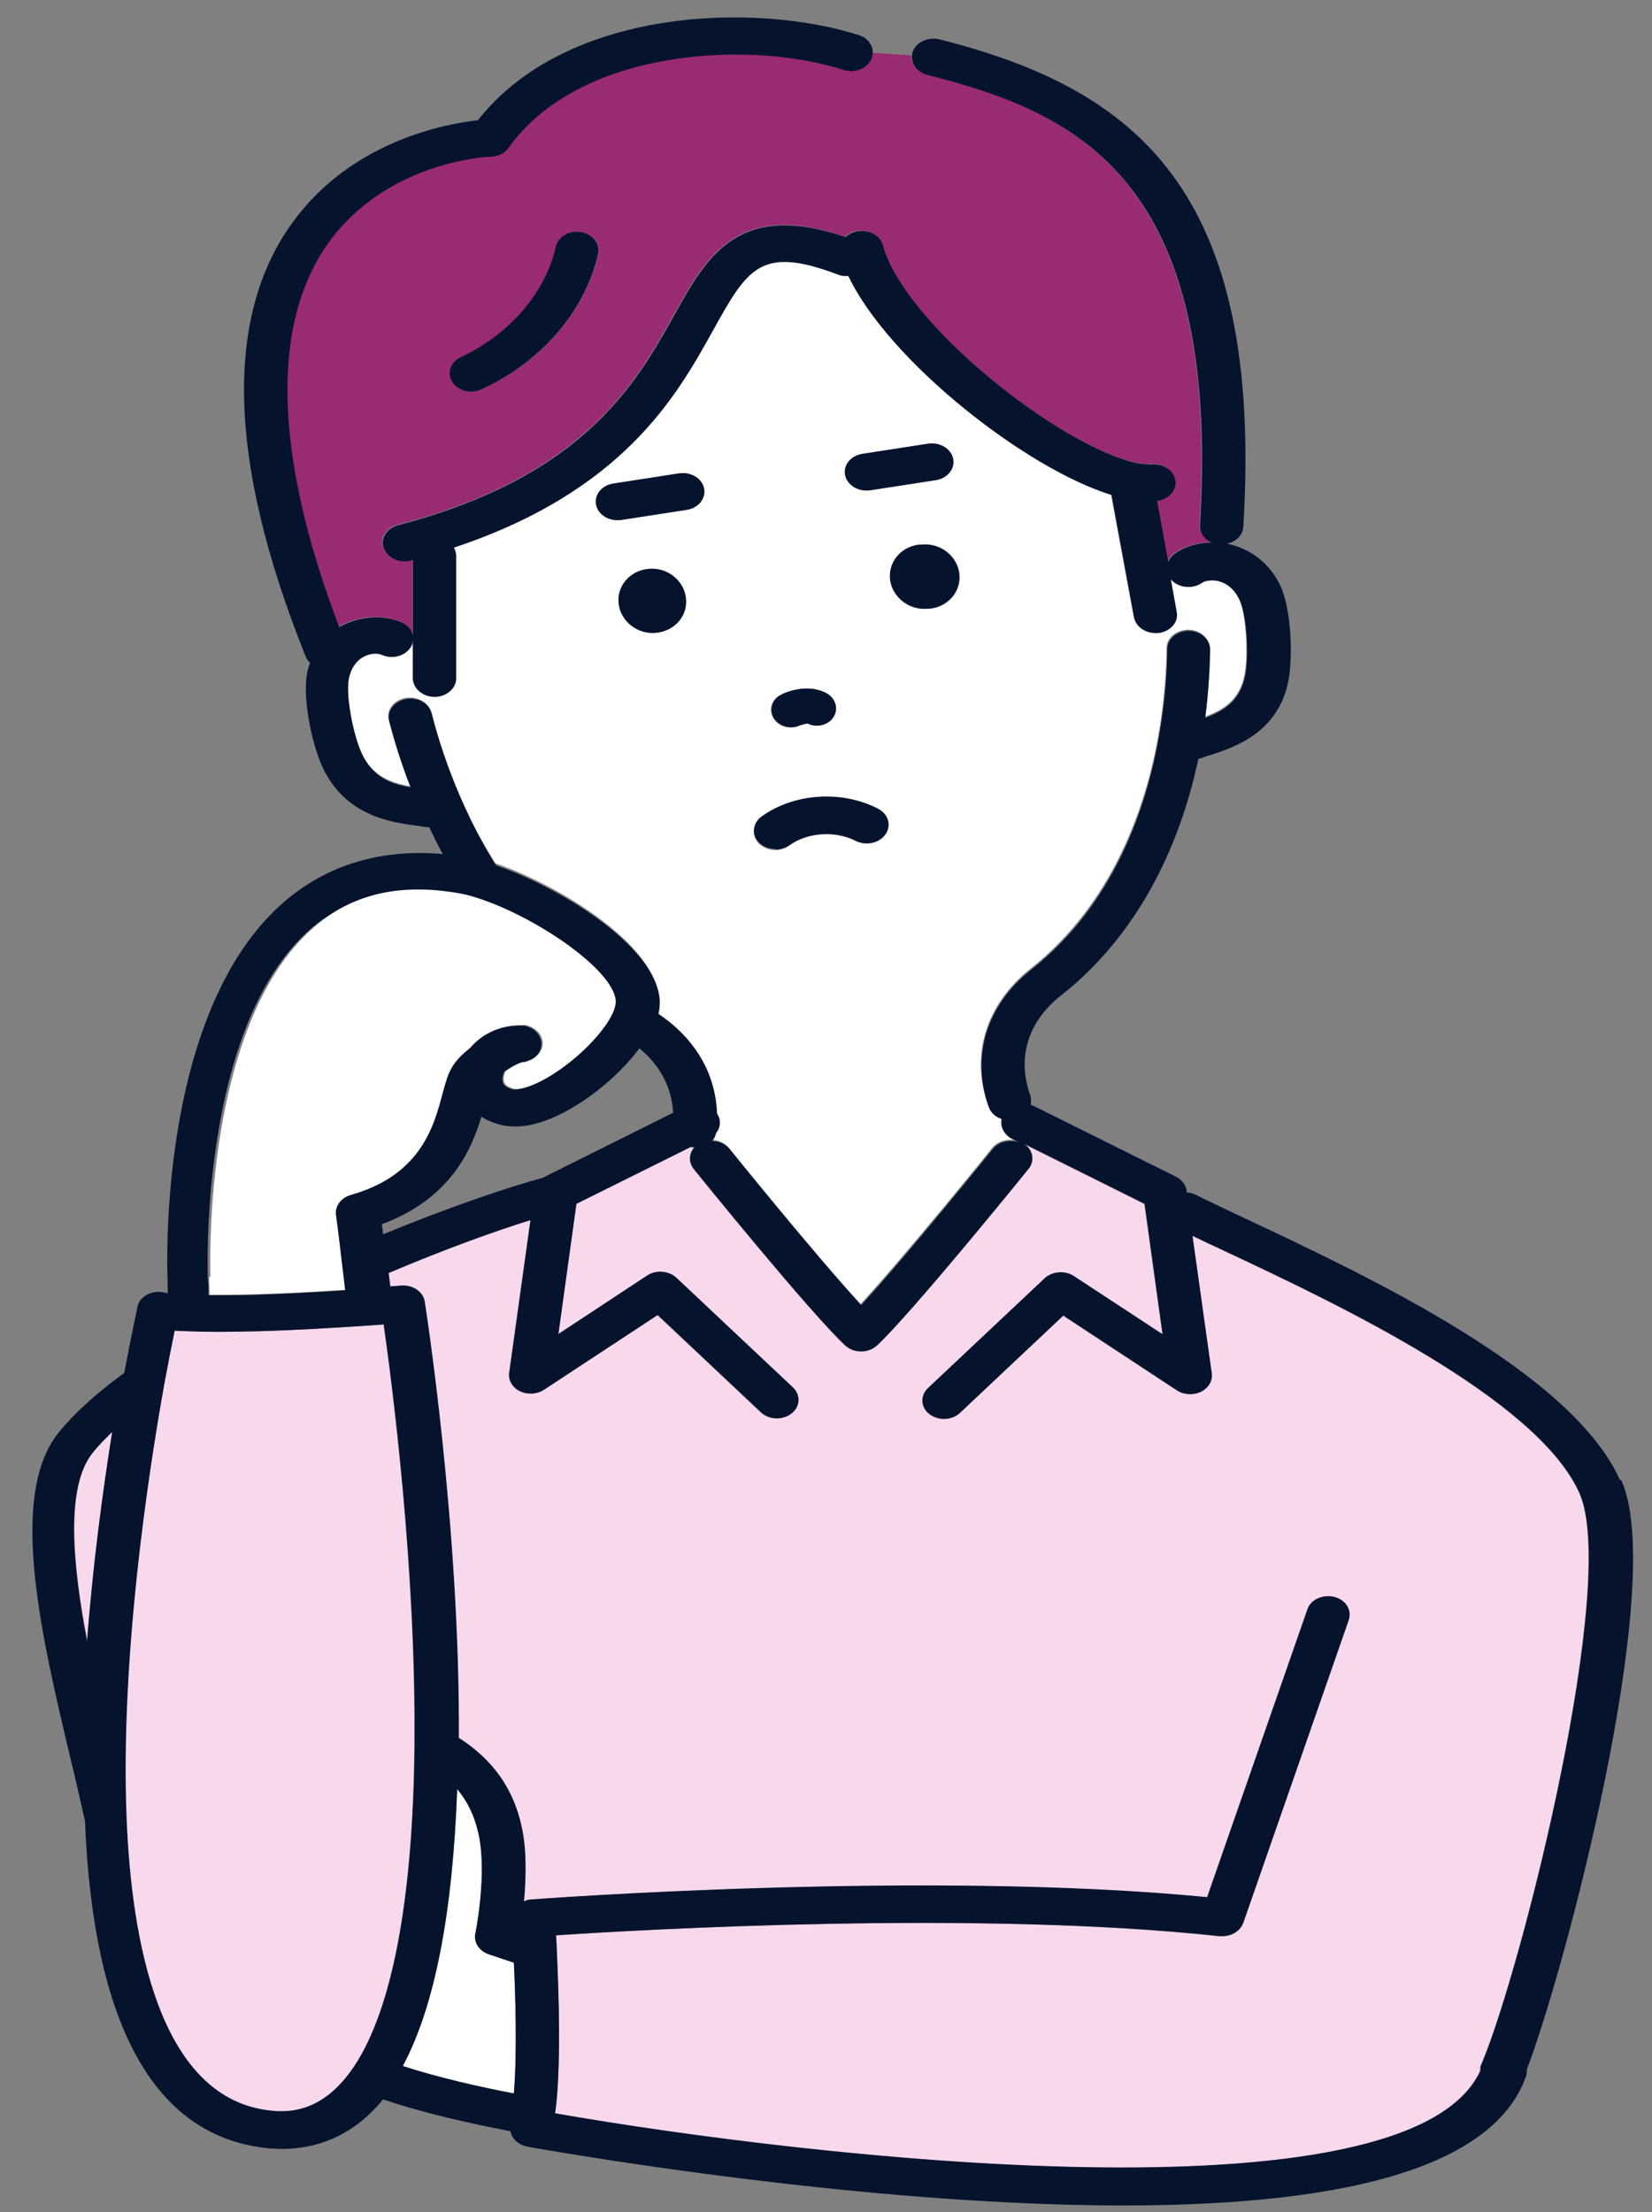
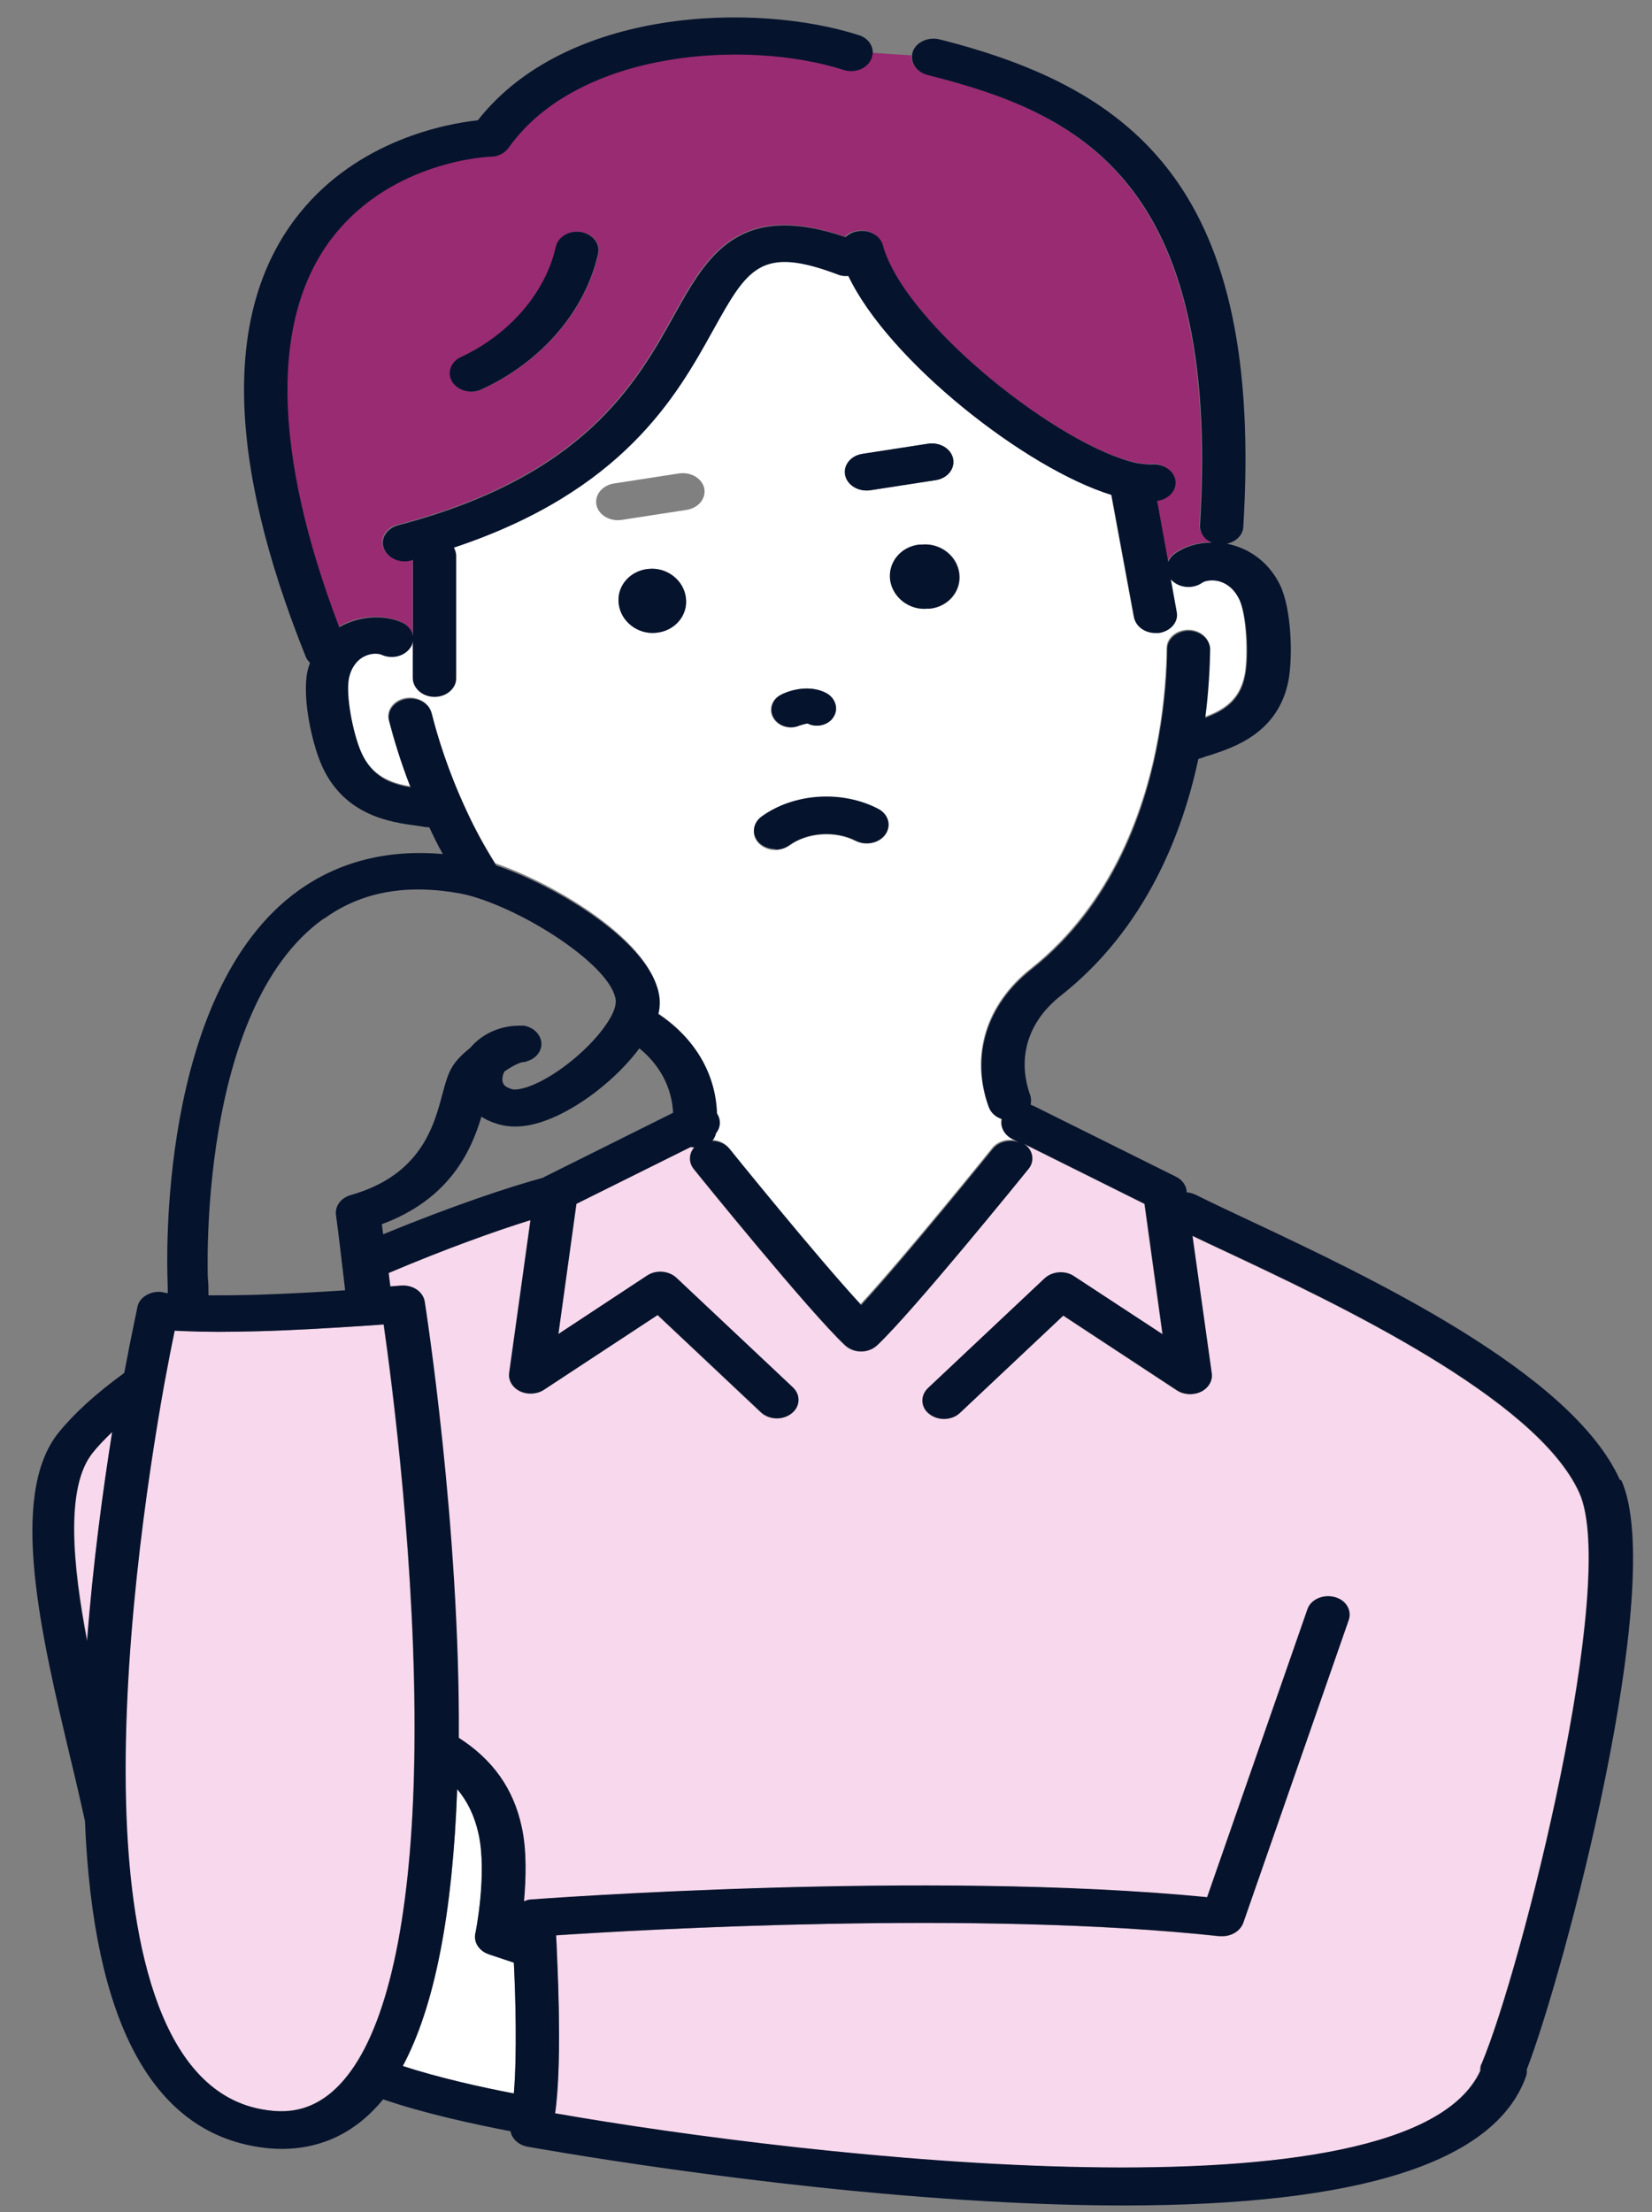
<svg xmlns="http://www.w3.org/2000/svg" width="59" height="79" viewBox="0 0 59 79" fill="none">
  <rect x="0" y="0" width="59" height="79" fill="#808080" stroke="none" />
  <path d="M30.102 2.476C26.697 1.376 20.646 1.736 18.142 5.256C18.001 5.446 17.767 5.566 17.51 5.576C17.369 5.576 14.023 5.736 11.916 8.376C9.622 11.246 9.693 16.086 12.092 22.376C12.805 21.966 13.683 21.926 14.327 22.206C14.561 22.306 14.701 22.496 14.736 22.696V19.976C14.736 19.976 14.666 19.996 14.643 19.996C14.572 20.016 14.491 20.026 14.42 20.026C14.093 20.026 13.789 19.846 13.683 19.556C13.554 19.206 13.789 18.836 14.198 18.736C20.857 16.996 22.706 13.666 24.063 11.226C25.234 9.126 26.346 7.146 30.172 8.446C30.278 8.346 30.406 8.276 30.57 8.246C30.98 8.156 31.401 8.376 31.506 8.726C31.506 8.766 31.53 8.806 31.541 8.856C32.443 11.656 37.849 15.936 40.576 16.516C40.845 16.576 41.009 16.576 41.103 16.566C41.524 16.526 41.91 16.786 41.957 17.146C42.004 17.496 41.711 17.816 41.301 17.866L41.699 20.046C41.746 19.936 41.828 19.826 41.945 19.746C42.308 19.496 42.764 19.366 43.256 19.356C42.998 19.236 42.823 19.006 42.835 18.736C43.595 6.366 38.434 4.016 33.098 2.656C32.747 2.566 32.525 2.276 32.548 1.976L31.144 1.886C31.144 1.946 31.132 2.006 31.097 2.076C30.945 2.416 30.5 2.586 30.102 2.466V2.476ZM21.372 9.056C20.915 11.106 19.359 12.916 17.206 13.906C17.089 13.956 16.96 13.986 16.843 13.986C16.574 13.986 16.305 13.856 16.164 13.636C15.965 13.316 16.106 12.916 16.48 12.746C18.2 11.956 19.499 10.446 19.862 8.806C19.944 8.446 20.354 8.216 20.763 8.286C21.185 8.356 21.454 8.696 21.372 9.056Z" fill="#992B72" />
-   <path d="M3.115 58.646C3.326 55.846 3.677 53.196 4.016 51.126C3.747 51.386 3.501 51.636 3.314 51.876C2.343 53.086 2.589 55.836 3.127 58.636L3.115 58.646Z" fill="#F8D8EC" />
+   <path d="M3.115 58.646C3.326 55.846 3.677 53.196 4.016 51.126C3.747 51.386 3.501 51.636 3.314 51.876C2.343 53.086 2.589 55.836 3.127 58.636Z" fill="#F8D8EC" />
  <path d="M23.537 35.646C23.537 35.816 23.537 35.996 23.49 36.176C24.789 37.036 25.526 38.296 25.585 39.726C25.737 39.956 25.713 40.216 25.55 40.426C25.526 40.526 25.48 40.626 25.409 40.706C25.643 40.706 25.877 40.806 26.029 40.986C26.065 41.026 29.154 44.856 30.734 46.566C32.314 44.856 35.403 41.036 35.438 40.986C35.649 40.726 36.035 40.636 36.375 40.756L36.129 40.636C35.836 40.486 35.696 40.206 35.766 39.926C35.556 39.856 35.38 39.706 35.298 39.506C34.643 37.696 35.204 35.856 36.808 34.586C39.757 32.246 40.915 28.796 41.36 26.316C41.594 25.016 41.653 23.866 41.664 23.136C41.664 22.776 42.015 22.486 42.437 22.486C42.858 22.486 43.209 22.786 43.197 23.156C43.197 23.746 43.151 24.606 43.022 25.596C43.654 25.366 44.274 25.016 44.45 24.076C44.578 23.366 44.508 21.936 44.251 21.386C43.946 20.746 43.455 20.686 43.268 20.686C43.127 20.686 42.998 20.716 42.905 20.776C42.577 21.006 42.086 20.966 41.816 20.676C41.816 20.676 41.805 20.656 41.793 20.646L42.004 21.816C42.074 22.176 41.781 22.516 41.36 22.566C41.325 22.566 41.278 22.566 41.243 22.566C40.868 22.566 40.541 22.336 40.482 22.006L39.675 17.636C36.609 16.686 31.705 12.836 30.278 9.816C30.149 9.816 30.02 9.816 29.903 9.766C27.141 8.716 26.673 9.546 25.433 11.776C24.145 14.096 22.238 17.506 16.188 19.516C16.223 19.596 16.246 19.686 16.258 19.776V24.186C16.269 24.546 15.93 24.846 15.509 24.846C15.088 24.846 14.736 24.556 14.736 24.186V22.846C14.725 22.916 14.701 22.986 14.655 23.056C14.456 23.376 13.999 23.506 13.613 23.346C13.414 23.256 12.911 23.276 12.618 23.736C12.536 23.866 12.478 24.016 12.443 24.166C12.314 24.766 12.583 26.166 12.887 26.846C13.285 27.726 13.976 27.956 14.643 28.076C14.28 27.126 14.034 26.306 13.882 25.716C13.789 25.356 14.058 25.006 14.467 24.926C14.889 24.846 15.298 25.076 15.392 25.426C15.591 26.216 15.965 27.446 16.609 28.836C16.925 29.526 17.288 30.186 17.686 30.826C19.792 31.536 23.361 33.636 23.525 35.606L23.537 35.646ZM33.203 21.736H33.18C33.18 21.736 33.145 21.736 33.133 21.736C32.466 21.796 31.869 21.326 31.799 20.696C31.717 20.066 32.197 19.506 32.864 19.446H32.887C32.887 19.446 32.922 19.446 32.934 19.446C33.601 19.386 34.198 19.846 34.268 20.486C34.35 21.116 33.87 21.676 33.203 21.736ZM30.816 16.206L33.145 15.846C33.566 15.786 33.964 16.016 34.046 16.376C34.116 16.736 33.847 17.076 33.426 17.146L31.097 17.506C31.097 17.506 31.003 17.516 30.956 17.516C30.593 17.516 30.266 17.296 30.196 16.976C30.125 16.616 30.395 16.276 30.816 16.206ZM27.89 24.806C27.972 24.766 28.78 24.376 29.494 24.746C29.821 24.916 29.95 25.296 29.763 25.596C29.657 25.776 29.47 25.876 29.271 25.906C29.131 25.926 28.979 25.906 28.838 25.836C28.768 25.836 28.616 25.876 28.557 25.906C28.23 26.066 27.808 25.956 27.621 25.656C27.434 25.356 27.551 24.976 27.878 24.816L27.89 24.806ZM27.2 29.176C28.347 28.346 30.067 28.226 31.354 28.896C31.717 29.086 31.834 29.486 31.623 29.806C31.401 30.116 30.933 30.216 30.558 30.036C29.833 29.666 28.838 29.726 28.195 30.196C28.054 30.296 27.867 30.356 27.691 30.356C27.469 30.356 27.258 30.276 27.106 30.126C26.825 29.846 26.872 29.436 27.2 29.196V29.176ZM23.431 22.596C22.776 22.656 22.168 22.196 22.097 21.566C22.015 20.936 22.495 20.376 23.162 20.316C23.818 20.256 24.426 20.716 24.496 21.346C24.578 21.976 24.099 22.536 23.431 22.596ZM21.922 17.266L24.251 16.906C24.672 16.846 25.07 17.076 25.152 17.436C25.222 17.796 24.953 18.136 24.532 18.206L22.203 18.566C22.203 18.566 22.109 18.576 22.062 18.576C21.7 18.576 21.372 18.356 21.302 18.036C21.231 17.676 21.5 17.336 21.922 17.266Z" fill="white" />
  <path d="M52.911 73.696C54.362 70.236 57.814 56.466 56.398 53.316C54.877 49.926 47.679 46.536 43.806 44.716C43.361 44.506 42.952 44.316 42.577 44.136L43.268 49.056C43.303 49.316 43.151 49.576 42.881 49.706C42.612 49.836 42.273 49.816 42.027 49.656L37.966 46.986L34.28 50.456C34.128 50.596 33.917 50.676 33.706 50.676C33.519 50.676 33.332 50.616 33.192 50.506C32.876 50.266 32.852 49.846 33.133 49.576L37.299 45.656C37.568 45.406 38.025 45.366 38.341 45.576L41.512 47.656L40.868 42.996L36.55 40.846C36.878 41.056 36.96 41.456 36.726 41.746C36.562 41.956 32.595 46.856 31.319 48.046C31.167 48.186 30.968 48.266 30.746 48.266C30.523 48.266 30.324 48.186 30.172 48.046C28.897 46.846 24.929 41.946 24.766 41.746C24.578 41.506 24.59 41.196 24.789 40.976C24.777 40.976 24.766 40.976 24.754 40.976C24.719 40.976 24.684 40.976 24.66 40.966L20.576 42.996L19.932 47.646L23.104 45.556C23.42 45.346 23.876 45.386 24.145 45.636L28.311 49.556C28.592 49.826 28.581 50.246 28.253 50.486C28.101 50.596 27.925 50.656 27.738 50.656C27.527 50.656 27.317 50.586 27.165 50.436L23.478 46.966L19.418 49.636C19.172 49.796 18.832 49.816 18.563 49.686C18.294 49.556 18.142 49.296 18.177 49.036L18.938 43.576C17.686 43.966 15.895 44.606 13.87 45.466C13.894 45.616 13.905 45.776 13.929 45.946C14.175 45.926 14.315 45.916 14.315 45.916C14.736 45.886 15.099 46.126 15.158 46.486C15.169 46.566 16.41 54.486 16.375 62.066C17.592 62.846 18.329 63.886 18.622 65.246C18.809 66.096 18.774 67.106 18.704 67.906C18.785 67.866 18.891 67.846 18.985 67.836C19.125 67.826 33.075 66.776 43.104 67.756L46.685 57.476C46.802 57.126 47.235 56.926 47.644 57.036C48.054 57.136 48.288 57.506 48.159 57.856L44.391 68.676C44.297 68.956 43.993 69.146 43.654 69.146H43.537C34.947 68.206 22.94 68.906 19.851 69.116C19.851 69.266 19.874 69.436 19.874 69.626C19.956 71.166 20.049 73.896 19.815 75.476C28.862 77.056 50.278 79.526 52.852 73.956C52.852 73.876 52.852 73.786 52.899 73.696H52.911Z" fill="#F8D8EC" />
  <path d="M32.922 19.446C32.922 19.446 32.887 19.446 32.876 19.446H32.852C32.185 19.506 31.717 20.066 31.787 20.696C31.869 21.326 32.466 21.796 33.121 21.736C33.133 21.736 33.156 21.736 33.168 21.736H33.191C33.847 21.676 34.327 21.116 34.257 20.486C34.175 19.856 33.578 19.386 32.922 19.446Z" fill="#06132D" />
  <path d="M28.569 25.906C28.569 25.906 28.78 25.836 28.85 25.836C28.979 25.906 29.131 25.926 29.283 25.906C29.482 25.876 29.669 25.776 29.774 25.596C29.962 25.306 29.833 24.916 29.505 24.746C28.791 24.376 27.984 24.756 27.902 24.806C27.574 24.966 27.457 25.356 27.645 25.646C27.832 25.946 28.253 26.056 28.581 25.896L28.569 25.906Z" fill="#06132D" />
  <path d="M23.162 20.316C22.495 20.376 22.015 20.936 22.097 21.566C22.179 22.196 22.776 22.666 23.431 22.596C24.099 22.536 24.578 21.976 24.496 21.346C24.415 20.716 23.818 20.246 23.162 20.316Z" fill="#06132D" />
  <path d="M18.364 70.086L17.463 69.786C17.124 69.676 16.925 69.366 16.983 69.056C16.983 69.036 17.416 66.906 17.1 65.486C16.96 64.846 16.714 64.326 16.328 63.876C16.176 68.336 15.521 71.656 14.385 73.776C15.684 74.206 17.206 74.536 18.352 74.756C18.47 73.336 18.411 71.286 18.352 70.086H18.364Z" fill="white" />
-   <path d="M7.469 45.606C7.469 45.806 7.481 46.016 7.492 46.236C7.972 46.236 8.522 46.236 9.201 46.216C10.114 46.186 11.179 46.136 12.372 46.056C12.337 45.736 12.302 45.426 12.267 45.156C12.138 44.026 12.045 43.356 12.045 43.356C11.998 43.046 12.22 42.756 12.571 42.656C15.076 41.936 15.544 40.196 15.848 39.046C15.954 38.666 16.035 38.366 16.176 38.116C16.351 37.816 16.644 37.556 16.843 37.396C17.253 36.896 17.896 36.606 18.598 36.606C18.598 36.606 18.61 36.606 18.622 36.606C18.657 36.606 18.692 36.606 18.739 36.606C18.75 36.606 18.762 36.606 18.774 36.606C18.809 36.606 18.844 36.626 18.879 36.636C18.891 36.636 18.903 36.636 18.914 36.646C18.938 36.656 18.973 36.666 18.996 36.686C19.02 36.686 19.031 36.706 19.055 36.716C19.066 36.726 19.09 36.736 19.102 36.746C19.125 36.766 19.148 36.786 19.172 36.806C19.172 36.806 19.183 36.816 19.195 36.826C19.312 36.946 19.382 37.086 19.382 37.256C19.382 37.546 19.16 37.786 18.867 37.876C18.821 37.886 18.785 37.896 18.739 37.906C18.739 37.906 18.739 37.906 18.727 37.906C18.633 37.916 18.364 38.036 18.06 38.246C17.99 38.386 17.966 38.536 18.013 38.656C18.037 38.716 18.095 38.796 18.282 38.856C18.306 38.856 18.317 38.866 18.341 38.876C18.399 38.896 18.587 38.906 18.914 38.786C20.003 38.406 21.465 37.136 21.922 36.176C22.039 35.936 22.051 35.786 22.039 35.716C21.945 34.566 19.043 32.616 16.936 31.996C16.773 31.946 16.62 31.906 16.492 31.886C14.549 31.536 12.958 31.826 11.635 32.776C7.153 36.006 7.516 45.496 7.516 45.586L7.469 45.606Z" fill="white" />
  <path d="M9.482 75.346C10.313 75.466 11.541 75.436 12.642 73.786C13.999 71.756 14.748 67.816 14.795 62.396C14.865 56.046 13.987 49.336 13.695 47.296C13.566 47.296 13.426 47.316 13.274 47.326C11.741 47.436 10.395 47.506 9.26 47.536C8.148 47.566 7.329 47.566 6.685 47.536C6.521 47.536 6.369 47.526 6.229 47.516C6.135 47.956 6.006 48.616 5.854 49.436C5.257 52.776 4.286 59.236 4.508 64.896C4.684 69.356 5.69 74.796 9.482 75.346Z" fill="#F8D8EC" />
  <path d="M20.752 8.286C20.33 8.216 19.932 8.456 19.851 8.806C19.488 10.447 18.189 11.947 16.468 12.746C16.094 12.916 15.954 13.316 16.152 13.636C16.293 13.857 16.562 13.986 16.831 13.986C16.96 13.986 17.077 13.957 17.194 13.906C19.347 12.916 20.904 11.097 21.36 9.056C21.442 8.696 21.161 8.356 20.752 8.286Z" fill="#06132D" />
  <path d="M57.849 52.836C56.117 48.996 48.885 45.586 44.567 43.556C43.841 43.216 43.209 42.916 42.706 42.666C42.6 42.616 42.495 42.586 42.378 42.576V42.506C42.343 42.296 42.203 42.116 41.992 42.016L36.925 39.496C36.925 39.496 36.843 39.466 36.808 39.446C36.831 39.336 36.831 39.226 36.796 39.116C36.316 37.786 36.702 36.486 37.884 35.556C40.939 33.146 42.238 29.726 42.8 27.096C42.835 27.096 42.881 27.076 42.916 27.066C42.998 27.036 43.104 26.996 43.221 26.966C44.075 26.686 45.655 26.176 46.018 24.296C46.17 23.466 46.135 21.766 45.714 20.886C45.327 20.096 44.637 19.576 43.818 19.416C44.145 19.346 44.391 19.106 44.403 18.816C45.14 6.826 40.599 3.186 33.554 1.406C33.145 1.306 32.712 1.506 32.595 1.856C32.583 1.906 32.571 1.946 32.571 1.996C32.548 2.296 32.77 2.586 33.121 2.676C38.469 4.026 43.619 6.376 42.858 18.756C42.846 19.026 43.01 19.266 43.279 19.376C42.788 19.376 42.32 19.516 41.969 19.766C41.852 19.846 41.77 19.956 41.723 20.066L41.325 17.886C41.734 17.836 42.027 17.516 41.98 17.166C41.934 16.806 41.547 16.546 41.126 16.586C41.032 16.586 40.88 16.586 40.599 16.536C37.873 15.946 32.454 11.676 31.565 8.876C31.553 8.836 31.541 8.796 31.53 8.746C31.424 8.396 31.015 8.176 30.594 8.266C30.43 8.296 30.301 8.376 30.196 8.466C26.369 7.166 25.257 9.146 24.087 11.246C22.729 13.686 20.869 17.016 14.222 18.756C13.812 18.866 13.578 19.236 13.707 19.576C13.812 19.856 14.116 20.046 14.444 20.046C14.514 20.046 14.596 20.046 14.666 20.016C14.69 20.016 14.725 19.996 14.748 19.996V22.716C14.725 22.516 14.573 22.326 14.35 22.226C13.718 21.946 12.841 21.986 12.115 22.396C9.716 16.106 9.646 11.266 11.939 8.396C14.046 5.756 17.393 5.596 17.533 5.596C17.791 5.596 18.025 5.466 18.165 5.276C20.67 1.756 26.72 1.406 30.125 2.496C30.523 2.626 30.968 2.456 31.12 2.106C31.144 2.046 31.155 1.986 31.167 1.916C31.19 1.636 31.003 1.356 30.675 1.256C27.001 0.076 20.237 0.256 17.065 4.296C15.942 4.416 12.805 4.996 10.699 7.616C7.984 10.986 8.054 16.316 10.921 23.456C10.956 23.536 11.003 23.606 11.073 23.666C11.038 23.766 11.003 23.866 10.98 23.976C10.781 24.906 11.144 26.576 11.506 27.366C12.314 29.146 13.987 29.366 14.889 29.486C15.006 29.506 15.111 29.516 15.204 29.536C15.251 29.536 15.286 29.536 15.333 29.546C15.485 29.866 15.637 30.186 15.813 30.496C13.835 30.326 12.103 30.766 10.652 31.806C5.597 35.446 5.971 45.266 5.983 45.686C5.983 45.846 5.994 46.016 5.994 46.176C5.924 46.176 5.866 46.156 5.819 46.146C5.62 46.106 5.409 46.146 5.234 46.246C5.058 46.346 4.941 46.496 4.906 46.676C4.906 46.716 4.707 47.586 4.438 49.026C3.408 49.776 2.636 50.486 2.086 51.166C0.284 53.416 1.477 58.426 2.53 62.846C2.718 63.616 2.882 64.346 3.034 65.026C3.326 72.196 5.433 76.116 9.283 76.676C9.529 76.716 9.786 76.736 10.067 76.736C11.202 76.736 12.548 76.356 13.683 74.966C15.111 75.456 16.831 75.836 18.235 76.106C18.247 76.196 18.282 76.276 18.341 76.356C18.446 76.506 18.633 76.616 18.832 76.656C18.914 76.666 26.942 78.136 35.239 78.606C36.995 78.706 38.622 78.756 40.143 78.756C48.557 78.756 53.379 77.216 54.49 74.176C54.526 74.086 54.537 73.996 54.526 73.906C55.848 70.496 59.558 56.556 57.908 52.866L57.849 52.836ZM19.827 75.466C20.049 73.886 19.956 71.156 19.886 69.616C19.886 69.426 19.862 69.256 19.862 69.106C22.94 68.906 34.947 68.206 43.548 69.136H43.666C43.993 69.136 44.297 68.946 44.403 68.666L48.171 57.846C48.288 57.496 48.066 57.126 47.656 57.026C47.246 56.926 46.813 57.116 46.697 57.466L43.115 67.746C33.086 66.766 19.137 67.816 18.996 67.826C18.891 67.826 18.797 67.856 18.715 67.896C18.785 67.096 18.821 66.086 18.633 65.236C18.341 63.876 17.604 62.836 16.387 62.056C16.433 54.486 15.181 46.556 15.169 46.476C15.111 46.126 14.748 45.876 14.327 45.906C14.327 45.906 14.186 45.916 13.941 45.936C13.917 45.766 13.905 45.616 13.882 45.456C15.907 44.596 17.697 43.956 18.949 43.566L18.189 49.026C18.154 49.286 18.306 49.546 18.575 49.676C18.844 49.806 19.183 49.786 19.429 49.626L23.49 46.956L27.176 50.426C27.328 50.566 27.539 50.646 27.75 50.646C27.937 50.646 28.124 50.586 28.265 50.476C28.581 50.236 28.604 49.816 28.323 49.546L24.157 45.626C23.888 45.376 23.431 45.336 23.116 45.546L19.944 47.636L20.588 42.986L24.672 40.956C24.672 40.956 24.73 40.966 24.766 40.966C24.777 40.966 24.789 40.966 24.801 40.966C24.613 41.186 24.59 41.496 24.777 41.736C24.941 41.946 28.908 46.846 30.184 48.036C30.336 48.176 30.535 48.256 30.757 48.256C30.98 48.256 31.179 48.176 31.331 48.036C32.606 46.836 36.574 41.936 36.737 41.736C36.971 41.446 36.89 41.046 36.562 40.836L40.88 42.986L41.524 47.646L38.352 45.566C38.036 45.356 37.58 45.396 37.311 45.646L33.145 49.566C32.864 49.836 32.876 50.256 33.203 50.496C33.355 50.606 33.531 50.666 33.718 50.666C33.929 50.666 34.139 50.596 34.292 50.446L37.978 46.976L42.039 49.646C42.285 49.806 42.624 49.826 42.893 49.696C43.162 49.566 43.314 49.306 43.279 49.046L42.589 44.126C42.963 44.306 43.361 44.496 43.818 44.706C47.691 46.526 54.888 49.916 56.41 53.306C57.826 56.456 54.373 70.236 52.922 73.686C52.887 73.766 52.876 73.856 52.876 73.946C50.301 79.516 28.885 77.046 19.839 75.466H19.827ZM11.588 32.796C12.911 31.846 14.502 31.556 16.445 31.906C16.585 31.936 16.726 31.966 16.89 32.016C18.985 32.636 21.898 34.586 21.992 35.736C21.992 35.806 21.992 35.946 21.875 36.196C21.419 37.156 19.956 38.426 18.867 38.806C18.54 38.916 18.352 38.916 18.294 38.896C18.271 38.896 18.259 38.886 18.235 38.876C18.048 38.816 17.99 38.736 17.966 38.676C17.919 38.556 17.943 38.406 18.013 38.266C18.306 38.056 18.575 37.936 18.68 37.926C18.68 37.926 18.68 37.926 18.692 37.926C18.739 37.926 18.785 37.916 18.821 37.896C19.125 37.806 19.336 37.566 19.336 37.276C19.336 37.116 19.265 36.966 19.148 36.846C19.148 36.846 19.137 36.836 19.125 36.826C19.102 36.806 19.078 36.786 19.055 36.766C19.043 36.756 19.02 36.746 19.008 36.736C18.985 36.726 18.973 36.716 18.949 36.706C18.926 36.696 18.891 36.676 18.867 36.666C18.856 36.666 18.844 36.666 18.832 36.656C18.797 36.646 18.762 36.636 18.727 36.626C18.715 36.626 18.704 36.626 18.692 36.626C18.657 36.626 18.622 36.626 18.575 36.626C18.575 36.626 18.563 36.626 18.552 36.626C17.861 36.626 17.217 36.916 16.796 37.416C16.597 37.576 16.293 37.836 16.129 38.136C15.989 38.376 15.907 38.676 15.801 39.066C15.497 40.216 15.029 41.966 12.525 42.676C12.174 42.776 11.963 43.066 11.998 43.376C11.998 43.376 12.092 44.056 12.22 45.176C12.255 45.446 12.29 45.756 12.326 46.076C11.132 46.156 10.067 46.206 9.154 46.236C8.475 46.256 7.914 46.256 7.446 46.256C7.446 46.046 7.446 45.836 7.422 45.626C7.422 45.526 7.059 36.036 11.542 32.816L11.588 32.796ZM15.415 25.466C15.322 25.106 14.924 24.886 14.491 24.966C14.069 25.046 13.812 25.396 13.905 25.756C14.058 26.346 14.292 27.166 14.666 28.116C13.987 28.006 13.309 27.766 12.911 26.886C12.607 26.206 12.337 24.806 12.466 24.206C12.501 24.046 12.56 23.896 12.642 23.776C12.934 23.326 13.437 23.296 13.636 23.386C14.023 23.556 14.479 23.426 14.678 23.096C14.725 23.026 14.736 22.956 14.748 22.886V24.226C14.748 24.586 15.099 24.886 15.521 24.886C15.942 24.886 16.293 24.586 16.293 24.226V19.816C16.281 19.726 16.258 19.636 16.211 19.556C22.261 17.546 24.169 14.136 25.456 11.816C26.697 9.586 27.153 8.756 29.927 9.806C30.044 9.856 30.172 9.866 30.301 9.856C31.729 12.876 36.632 16.736 39.698 17.676L40.506 22.046C40.564 22.376 40.892 22.606 41.266 22.606C41.301 22.606 41.348 22.606 41.383 22.606C41.805 22.546 42.097 22.216 42.027 21.856L41.816 20.686C41.816 20.686 41.828 20.706 41.84 20.716C42.109 20.996 42.589 21.046 42.928 20.816C43.01 20.756 43.151 20.726 43.291 20.726C43.49 20.726 43.97 20.796 44.274 21.426C44.532 21.976 44.613 23.406 44.473 24.116C44.297 25.056 43.677 25.396 43.045 25.636C43.174 24.646 43.209 23.786 43.221 23.196C43.221 22.836 42.881 22.536 42.46 22.526C42.039 22.526 41.688 22.816 41.688 23.176C41.688 23.906 41.617 25.046 41.383 26.356C40.939 28.846 39.792 32.296 36.831 34.626C35.228 35.896 34.666 37.736 35.322 39.546C35.392 39.746 35.567 39.896 35.79 39.966C35.719 40.236 35.86 40.526 36.152 40.676L36.398 40.796C36.07 40.676 35.672 40.766 35.462 41.026C35.427 41.066 32.337 44.896 30.757 46.606C29.177 44.896 26.088 41.076 26.053 41.026C25.901 40.846 25.678 40.746 25.433 40.746C25.503 40.666 25.55 40.576 25.573 40.466C25.737 40.266 25.76 39.996 25.608 39.766C25.561 38.326 24.812 37.076 23.513 36.216C23.56 36.036 23.572 35.856 23.56 35.686C23.396 33.716 19.827 31.616 17.721 30.906C17.323 30.276 16.96 29.616 16.644 28.916C16 27.526 15.626 26.296 15.427 25.506L15.415 25.466ZM16.316 63.876C16.691 64.316 16.948 64.846 17.089 65.486C17.405 66.906 16.983 69.036 16.972 69.056C16.913 69.366 17.112 69.666 17.451 69.786L18.352 70.086C18.411 71.286 18.47 73.336 18.352 74.756C17.194 74.536 15.673 74.196 14.385 73.776C15.521 71.656 16.164 68.336 16.328 63.876H16.316ZM19.453 42.016C19.453 42.016 19.418 42.046 19.394 42.056C18.177 42.386 16.141 43.066 13.683 44.076C13.671 43.946 13.648 43.816 13.636 43.716C16.07 42.816 16.831 41.086 17.194 39.876C17.346 39.976 17.51 40.056 17.709 40.116C18.2 40.286 18.785 40.266 19.453 40.026C20.646 39.606 22.027 38.526 22.835 37.436C23.572 38.036 23.993 38.836 24.04 39.736L19.464 42.016H19.453ZM3.116 58.646C2.577 55.836 2.332 53.096 3.303 51.886C3.49 51.646 3.736 51.396 4.005 51.136C3.677 53.206 3.315 55.856 3.104 58.656L3.116 58.646ZM4.52 64.896C4.298 59.236 5.269 52.776 5.866 49.436C6.018 48.616 6.147 47.956 6.24 47.516C6.381 47.526 6.533 47.536 6.697 47.536C7.34 47.566 8.148 47.566 9.271 47.536C10.406 47.506 11.764 47.426 13.285 47.326C13.437 47.316 13.578 47.306 13.707 47.296C13.999 49.336 14.877 56.046 14.807 62.396C14.748 67.816 14.011 71.756 12.653 73.786C11.542 75.446 10.313 75.476 9.494 75.346C5.702 74.796 4.695 69.356 4.52 64.896Z" fill="#06132D" />
  <path d="M27.691 30.336C27.867 30.336 28.042 30.286 28.195 30.176C28.838 29.716 29.833 29.646 30.558 30.016C30.921 30.206 31.401 30.106 31.623 29.786C31.846 29.476 31.729 29.066 31.354 28.876C30.055 28.206 28.347 28.326 27.2 29.156C26.872 29.396 26.837 29.806 27.106 30.086C27.258 30.236 27.481 30.316 27.691 30.316V30.336Z" fill="#06132D" />
-   <path d="M22.051 18.576C22.051 18.576 22.144 18.576 22.191 18.566L24.52 18.206C24.941 18.146 25.222 17.796 25.14 17.436C25.07 17.076 24.66 16.836 24.239 16.906L21.91 17.266C21.489 17.326 21.208 17.676 21.29 18.036C21.36 18.356 21.688 18.576 22.051 18.576Z" fill="#06132D" />
  <path d="M30.945 17.516C30.945 17.516 31.038 17.516 31.085 17.506L33.414 17.146C33.835 17.086 34.116 16.736 34.034 16.376C33.964 16.016 33.554 15.776 33.133 15.846L30.804 16.206C30.383 16.266 30.102 16.616 30.184 16.976C30.254 17.296 30.582 17.516 30.945 17.516Z" fill="#06132D" />
</svg>